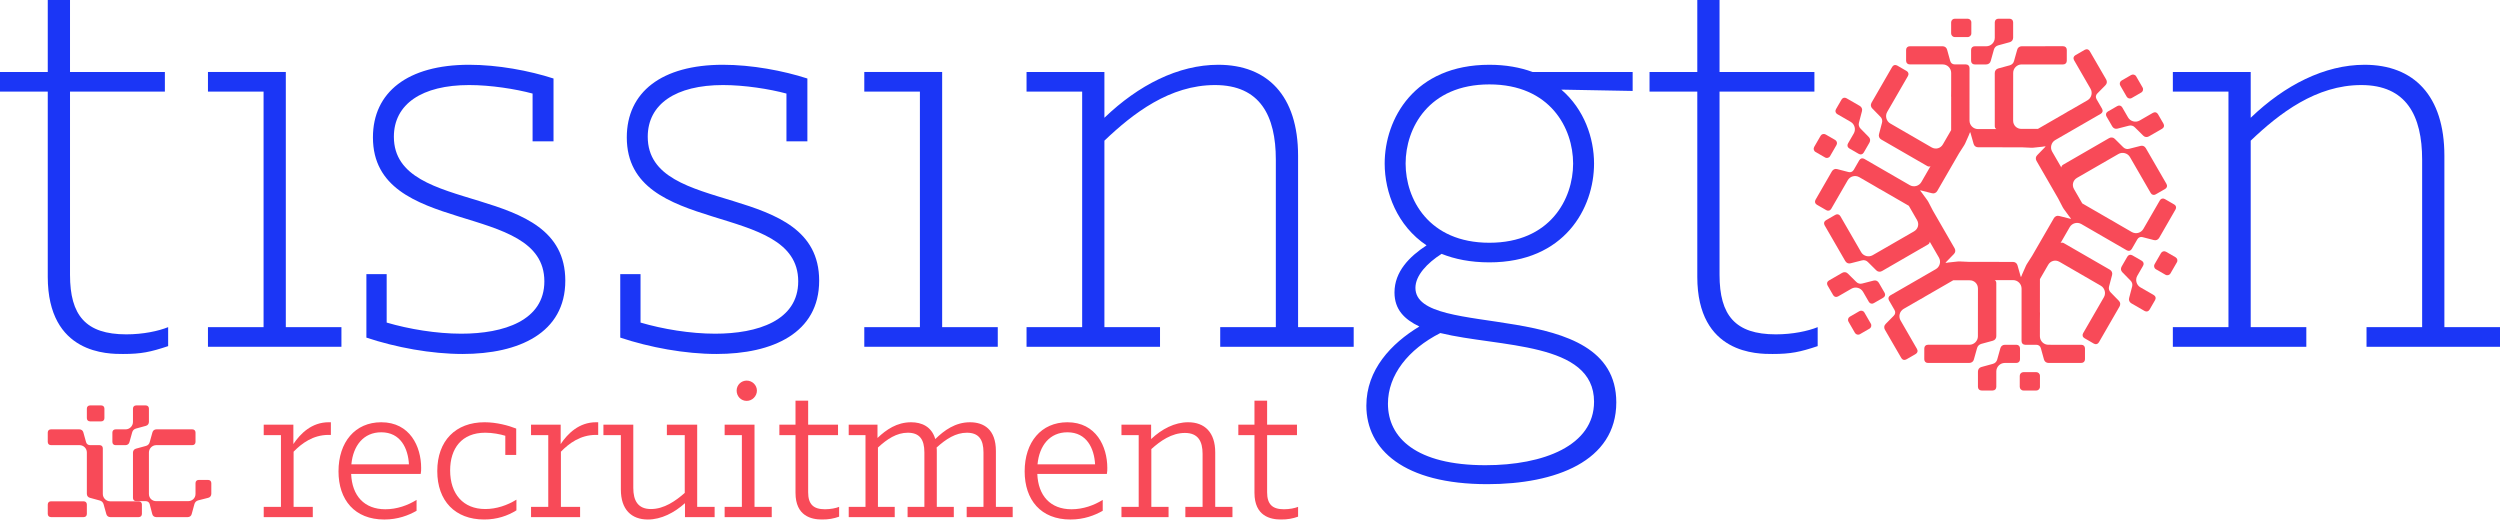
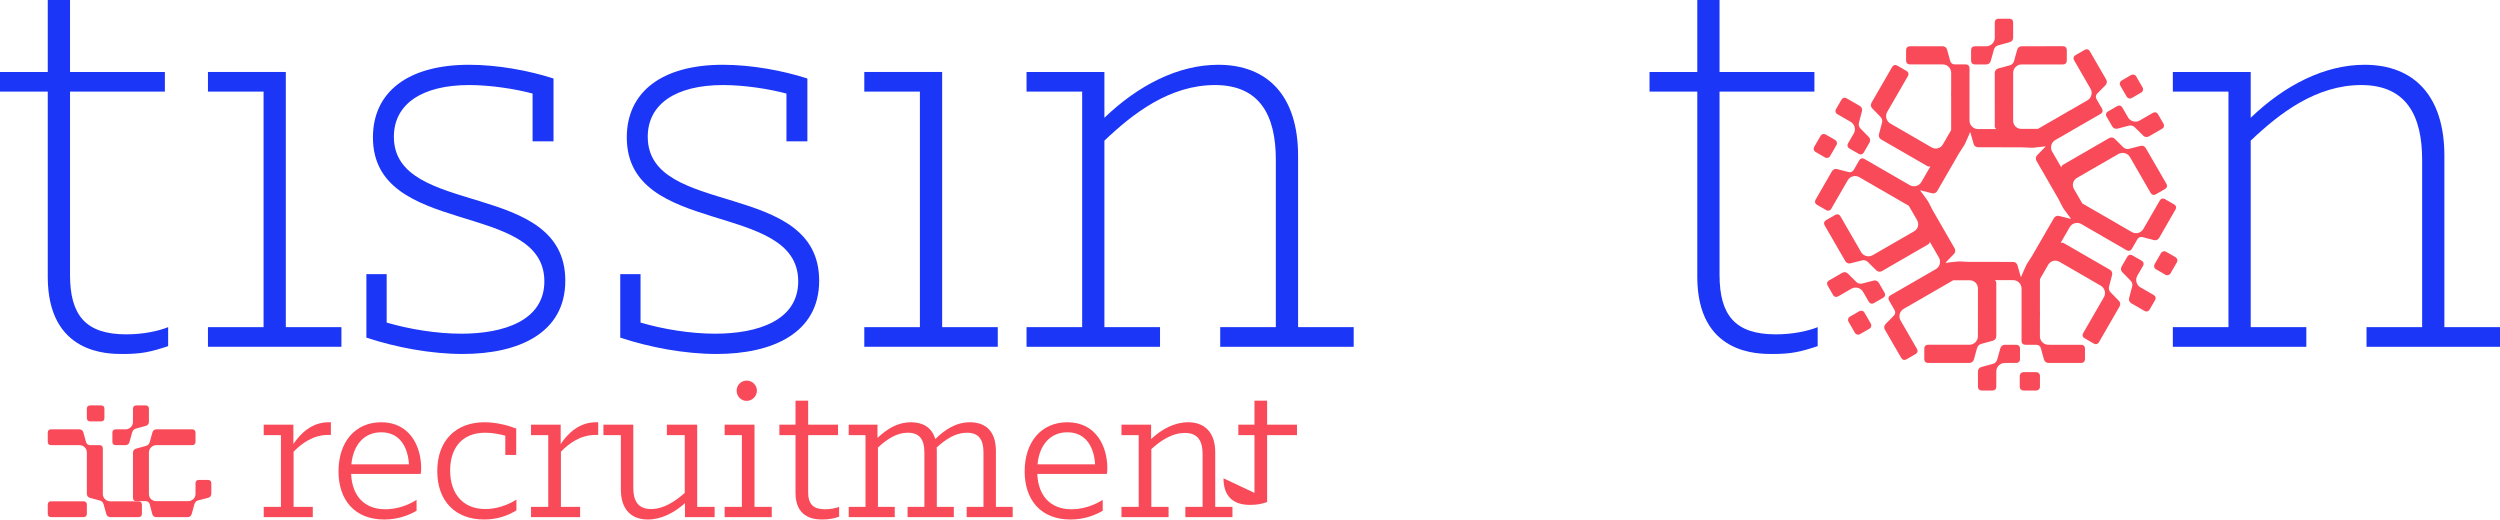
<svg xmlns="http://www.w3.org/2000/svg" id="Livello_1" data-name="Livello 1" viewBox="0 0 4730.08 982.93">
  <defs>
    <style>
      .cls-1 {
        fill: #f84a58;
      }

      .cls-2 {
        fill: #1b36f6;
      }
    </style>
  </defs>
  <path class="cls-1" d="M150.15,812.34c3.62,0,6.64,2.11,7.55,5.73l5.13,18.42c.9,3.62,3.92,5.74,7.55,5.74h18.11c3.62,0,6.04,2.41,6.04,6.04v86.34c0,7.55,6.34,13.89,13.89,13.89h54.04c3.62,0,6.04,2.41,6.04,6.04v17.81c0,3.62-2.41,6.04-6.04,6.04h-53.74c-3.62,0-6.64-2.11-7.55-5.74l-5.13-18.41c-.91-3.62-3.62-6.34-7.25-7.25l-18.72-5.13c-3.62-.9-5.74-3.92-5.74-7.55v-78.2c0-7.85-6.34-13.89-13.89-13.89h-54.04c-3.62,0-6.04-2.41-6.04-6.04v-17.81c0-3.62,2.42-6.04,6.04-6.04h53.74ZM158.3,948.5c3.62,0,6.04,2.41,6.04,6.04v17.81c0,3.62-2.41,6.04-6.04,6.04h-61.89c-3.62,0-6.04-2.41-6.04-6.04v-17.81c0-3.62,2.42-6.04,6.04-6.04h61.89ZM164.34,791.21v-18.11c0-3.62,2.41-6.04,6.04-6.04h21.14c3.62,0,6.04,2.41,6.04,6.04v18.11c0,3.62-2.42,6.04-6.04,6.04h-21.14c-3.62,0-6.04-2.41-6.04-6.04Z" />
  <path class="cls-1" d="M275.73,767.06c3.62,0,6.04,2.41,6.04,6.04v25.06c0,3.62-2.11,6.64-5.73,7.55l-18.72,5.13c-3.62.9-6.34,3.62-7.24,7.24l-5.13,18.42c-.91,3.62-3.93,5.74-7.55,5.74h-18.72c-3.62,0-6.04-2.41-6.04-6.04v-17.81c0-3.62,2.42-6.04,6.04-6.04h19.02c7.55,0,13.89-6.34,13.89-13.89v-25.36c0-3.62,2.41-6.04,6.04-6.04h18.11ZM283.28,953.93c-.9-3.62-3.92-5.74-7.55-5.74h-18.11c-3.62,0-6.04-2.41-6.04-6.04v-85.74c0-3.62,2.11-6.64,5.73-7.55l18.72-5.13c3.62-.9,6.34-3.62,7.24-7.25l5.13-18.42c.9-3.62,3.93-5.73,7.55-5.73h67.93c3.62,0,6.04,2.41,6.04,6.04v17.81c0,3.62-2.41,6.04-6.04,6.04h-68.23c-7.55,0-13.89,6.34-13.89,13.89v78.5c0,7.85,6.04,13.58,13.59,13.58h60.68c7.55,0,13.89-5.73,13.89-13.58v-20.53c0-3.62,2.41-6.04,6.04-6.04h17.81c3.62,0,6.04,2.42,6.04,6.04v20.23c0,3.62-2.11,6.64-5.74,7.55l-19.02,4.83c-3.62.91-6.34,3.62-7.25,7.25l-5.13,18.72c-.9,3.62-3.92,5.74-7.55,5.74h-59.47c-3.62,0-6.64-2.11-7.55-5.74l-4.83-18.72Z" />
  <path class="cls-1" d="M498.96,959h32.6v-135.74h-32.6v-19.8h56.11v36.72c13.2-19.81,34.65-41.26,66.84-41.26h4.13v23.93h-4.54c-29.29,0-50.75,16.09-66.01,31.77v104.38h36.31v19.39h-92.83v-19.39Z" />
  <path class="cls-1" d="M640.46,891.75c0-55.29,31.35-92.83,80.86-92.83,54.46,0,75.5,46.21,75.5,86.23,0,3.3,0,7.84-.83,11.55h-131.61c1.65,41.26,24.76,66.84,64.77,66.84,21.87,0,42.5-7.43,59-17.74v20.63c-15.27,8.66-35.48,16.5-61.06,16.5-56.11,0-86.64-37.13-86.64-91.18ZM664.81,878.55h108.92c-1.65-30.12-15.68-60.65-52.4-60.65-33.42,0-53.22,25.17-56.52,60.65Z" />
  <path class="cls-1" d="M827.33,891.34c0-57.35,34.66-92.42,89.53-92.42,22.69,0,45.38,6.19,59.82,11.96v49.92h-20.63v-36.31c-9.49-2.89-23.93-5.78-37.96-5.78-44.56,0-66.42,29.7-66.42,71.38,0,44.56,24.75,73.03,66.42,73.03,21.04,0,41.67-7.01,59-17.74v20.21c-16.5,10.31-36.72,17.33-61.06,17.33-54.87,0-88.7-35.07-88.7-91.59Z" />
  <path class="cls-1" d="M1004.72,959h32.6v-135.74h-32.6v-19.8h56.11v36.72c13.2-19.81,34.65-41.26,66.84-41.26h4.13v23.93h-4.54c-29.29,0-50.75,16.09-66.01,31.77v104.38h36.31v19.39h-92.83v-19.39Z" />
  <path class="cls-1" d="M1174.69,926.41v-103.15h-33.01v-19.8h56.52v119.65c0,23.93,8.66,40.02,33.42,40.02s46.62-15.27,63.95-30.53v-109.33h-33.83v-19.8h57.35v155.54h33.01v19.39h-56.11v-26.4c-20.21,18.15-44.97,30.94-70.14,30.94-31.35,0-51.16-18.98-51.16-56.52Z" />
  <path class="cls-1" d="M1371.05,959h32.6v-135.74h-32.6v-19.8h56.52v155.54h32.59v19.39h-89.12v-19.39ZM1412.72,720.12c10.73,0,19.39,8.66,19.39,18.98s-8.66,19.39-19.39,19.39-18.98-8.66-18.98-19.39,8.66-18.98,18.98-18.98Z" />
  <path class="cls-1" d="M1505.12,932.59v-109.33h-30.53v-19.8h30.53v-45.38h23.93v45.38h56.52v19.8h-56.52v108.1c0,22.69,9.9,32.18,31.77,32.18,10.73,0,20.63-2.06,26.82-4.54v18.56c-10.73,3.71-19.39,5.36-32.59,5.36-19.39,0-49.92-6.19-49.92-50.33Z" />
  <path class="cls-1" d="M1605.77,959h31.77v-135.74h-31.77v-19.8h54.46v25.17c16.5-15.68,36.72-29.7,63.54-29.7,19.81,0,38.78,7.84,45.8,31.77,16.92-16.5,37.96-31.77,65.6-31.77,25.99,0,49.1,13.2,49.1,54.46v105.62h31.77v19.39h-87.05v-19.39h31.77v-103.15c0-24.34-9.08-37.13-31.36-37.13-21.04,0-39.2,11.55-57.35,28.05.41,2.48.41,4.95.41,7.84v104.38h32.18v19.39h-87.46v-19.39h31.77v-103.15c0-24.34-9.08-37.13-31.35-37.13-21.04,0-39.2,11.96-56.52,28.05v112.22h31.77v19.39h-87.05v-19.39Z" />
  <path class="cls-1" d="M1938.69,891.75c0-55.29,31.35-92.83,80.86-92.83,54.46,0,75.5,46.21,75.5,86.23,0,3.3,0,7.84-.83,11.55h-131.61c1.65,41.26,24.76,66.84,64.77,66.84,21.87,0,42.5-7.43,59-17.74v20.63c-15.27,8.66-35.48,16.5-61.06,16.5-56.11,0-86.64-37.13-86.64-91.18ZM1963.03,878.55h108.92c-1.65-30.12-15.68-60.65-52.4-60.65-33.42,0-53.22,25.17-56.52,60.65Z" />
  <path class="cls-1" d="M2121.84,959h32.6v-135.74h-32.6v-19.8h56.11v27.23c20.21-18.98,44.56-31.77,70.14-31.77,31.36,0,51.16,19.39,51.16,56.93v103.15h32.6v19.39h-89.12v-19.39h32.59v-100.26c0-23.52-8.25-39.61-33.42-39.61s-46.62,15.27-63.54,30.53v109.33h32.59v19.39h-89.12v-19.39Z" />
-   <path class="cls-1" d="M2373.49,932.59v-109.33h-30.53v-19.8h30.53v-45.38h23.93v45.38h56.52v19.8h-56.52v108.1c0,22.69,9.9,32.18,31.77,32.18,10.73,0,20.63-2.06,26.82-4.54v18.56c-10.73,3.71-19.39,5.36-32.59,5.36-19.39,0-49.92-6.19-49.92-50.33Z" />
+   <path class="cls-1" d="M2373.49,932.59v-109.33h-30.53v-19.8h30.53v-45.38h23.93v45.38h56.52v19.8h-56.52v108.1v18.56c-10.73,3.71-19.39,5.36-32.59,5.36-19.39,0-49.92-6.19-49.92-50.33Z" />
  <path class="cls-2" d="M90.37,523.66V173.31H0v-37.14h90.37V0h42.09v136.17h179.5v37.14h-179.5v346.63c0,76.75,29.71,112.66,106.46,112.66,32.19,0,60.66-6.19,79.23-13.62v35.9c-33.42,11.14-50.76,14.86-85.42,14.86-27.23,0-142.36,1.23-142.36-146.08Z" />
  <polygon class="cls-2" points="393.46 618.98 498.68 618.98 498.68 173.31 393.46 173.31 393.46 136.17 540.77 136.17 540.77 618.98 646 618.98 646 656.11 393.46 656.11 393.46 618.98" />
  <path class="cls-2" d="M693.22,638.78v-120.08h38.37v91.61c42.1,12.38,94.08,21.04,141.13,21.04,80.46,0,157.22-24.76,157.22-99.04,0-153.51-324.34-82.94-324.34-272.35,0-85.42,65.61-137.41,181.98-137.41,54.47,0,113.89,11.14,159.69,25.99v118.84h-39.61v-90.37c-32.19-8.67-79.23-16.1-120.08-16.1-89.13,0-142.37,35.9-142.37,97.8,0,153.51,324.34,80.46,324.34,272.35,0,99.04-87.89,138.65-194.36,138.65-59.42,0-126.26-12.38-181.98-30.95Z" />
  <path class="cls-2" d="M1173.53,638.78v-120.08h38.38v91.61c42.08,12.38,94.08,21.04,141.12,21.04,80.47,0,157.22-24.76,157.22-99.04,0-153.51-324.34-82.94-324.34-272.35,0-85.42,65.61-137.41,181.98-137.41,54.47,0,113.89,11.14,159.7,25.99v118.84h-39.61v-90.37c-32.19-8.67-79.23-16.1-120.08-16.1-89.13,0-142.36,35.9-142.36,97.8,0,153.51,324.34,80.46,324.34,272.35,0,99.04-87.9,138.65-194.36,138.65-59.42,0-126.28-12.38-181.98-30.95Z" />
  <polygon class="cls-2" points="1635.27 618.98 1740.49 618.98 1740.49 173.31 1635.27 173.31 1635.27 136.17 1782.58 136.17 1782.58 618.98 1887.81 618.98 1887.81 656.11 1635.27 656.11 1635.27 618.98" />
  <path class="cls-2" d="M1942.25,618.98h105.23V173.31h-105.23v-37.14h147.32v86.66c64.37-61.9,139.89-100.27,215.4-100.27,92.84,0,151.03,58.18,151.03,172.07v324.34h105.22v37.14h-252.54v-37.14h105.23v-316.92c0-82.94-29.71-141.13-115.13-141.13s-154.74,53.24-209.21,105.23v352.81h105.22v37.14h-252.54v-37.14Z" />
-   <path class="cls-2" d="M2585.19,767.53c0-68.08,47.04-117.6,100.27-149.79-28.47-13.62-47.04-32.19-47.04-64.37,0-39.61,28.47-68.09,60.66-89.13-55.7-37.14-79.23-100.28-79.23-154.75,0-84.18,55.7-186.93,198.07-186.93,30.95,0,58.19,4.95,81.7,13.61h189.41v35.9l-134.94-2.48c43.33,37.14,61.9,91.61,61.9,139.89,0,84.18-55.7,186.93-198.07,186.93-35.9,0-65.61-6.19-90.37-16.1-27.24,17.33-49.52,40.86-49.52,64.37,0,100.28,380.05,13.62,380.05,216.64,0,111.42-115.13,154.74-243.88,154.74-158.46,0-229.02-65.61-229.02-148.55ZM3016,760.1c0-113.89-179.5-102.75-290.92-129.98-60.66,30.95-99.04,79.23-99.04,133.7,0,64.37,53.24,116.37,184.46,116.37,110.18,0,205.5-37.14,205.5-120.08ZM2659.47,309.49c0,66.85,43.33,149.8,158.46,149.8s158.46-82.95,158.46-149.8-43.33-149.79-158.46-149.79-158.46,82.94-158.46,149.79Z" />
  <path class="cls-2" d="M3211.33,523.66V173.31h-90.37v-37.14h90.37V0h42.09v136.17h179.5v37.14h-179.5v346.63c0,76.75,29.71,112.66,106.46,112.66,32.19,0,60.66-6.19,79.23-13.62v35.9c-33.42,11.14-50.76,14.86-85.42,14.86-27.23,0-142.36,1.23-142.36-146.08Z" />
  <path class="cls-2" d="M4111.11,618.98h105.22V173.31h-105.22v-37.14h147.31v86.66c64.37-61.9,139.89-100.27,215.4-100.27,92.85,0,151.03,58.18,151.03,172.07v324.34h105.23v37.14h-252.54v-37.14h105.22v-316.92c0-82.94-29.71-141.13-115.13-141.13s-154.75,53.24-209.22,105.23v352.81h105.23v37.14h-252.54v-37.14Z" />
  <path class="cls-1" d="M4085.49,480.7h24.33c3.84,0,6.95,3.11,6.95,6.95v20.85c0,3.84-3.11,6.95-6.95,6.95h-24.33c-3.84,0-6.95-3.11-6.95-6.95v-20.85c0-3.84,3.11-6.95,6.95-6.95Z" transform="translate(1617.47 3797.71) rotate(-60)" />
  <g>
    <path class="cls-1" d="M3828.38,704.1h24.33c3.84,0,6.95,3.11,6.95,6.95v20.85c0,3.84-3.11,6.95-6.95,6.95h-24.33c-3.84,0-6.95-3.11-6.95-6.95v-20.85c0-3.84,3.11-6.95,6.95-6.95Z" />
    <path class="cls-1" d="M3821.93,659.27c0-4.17-2.78-6.95-6.95-6.95h-21.55c-4.17,0-7.64,2.43-8.69,6.6l-5.91,21.2c-1.04,4.17-4.17,7.3-8.34,8.34l-21.55,5.91c-4.17,1.04-6.6,4.52-6.6,8.69v28.84c0,4.17,2.78,6.95,6.95,6.95h20.85c4.17,0,6.95-2.78,6.95-6.95v-29.19c0-8.69,7.3-15.99,15.99-15.99h21.89c4.17,0,6.95-2.78,6.95-6.95v-20.5Z" />
    <path class="cls-1" d="M3508.1,591.41h20.85c3.84,0,6.95,3.11,6.95,6.95v24.33c0,3.84-3.11,6.95-6.95,6.95h-20.85c-3.84,0-6.95-3.11-6.95-6.95v-24.33c0-3.84,3.11-6.95,6.95-6.95Z" transform="translate(166.13 1841.05) rotate(-30)" />
    <path class="cls-1" d="M3565.63,553.8l-10.77-18.66c-2.08-3.61-5.93-5.4-10.06-4.22l-21.31,5.48c-4.13,1.18-8.4.04-11.39-3.05l-15.89-15.71c-2.99-3.09-7.21-3.46-10.82-1.37l-24.98,14.42c-3.61,2.09-4.63,5.88-2.55,9.49l10.43,18.06c2.08,3.61,5.88,4.63,9.5,2.54l25.28-14.6c7.52-4.34,17.49-1.67,21.84,5.85l10.95,18.96c2.09,3.61,5.88,4.63,9.49,2.54l17.76-10.25c3.61-2.09,4.63-5.88,2.54-9.49Z" />
    <path class="cls-1" d="M3441.45,258.79h24.33c3.84,0,6.95,3.11,6.95,6.95v20.85c0,3.84-3.12,6.95-6.95,6.95h-24.33c-3.84,0-6.95-3.11-6.95-6.95v-20.85c0-3.84,3.11-6.95,6.95-6.95Z" transform="translate(1487.63 3128.99) rotate(-60)" />
    <path class="cls-1" d="M3476.31,216l25.28,14.6c7.52,4.34,10.2,14.31,5.85,21.84l-10.95,18.96c-2.09,3.61-1.07,7.41,2.54,9.49l17.76,10.25c3.61,2.09,7.41,1.07,9.49-2.54l10.77-18.66c2.08-3.61,1.72-7.84-1.37-10.82l-15.41-15.72c-3.09-2.99-4.23-7.26-3.05-11.39l5.66-21.61c1.18-4.13-.61-7.98-4.22-10.06l-24.98-14.42c-3.61-2.09-7.41-1.07-9.5,2.54l-10.43,18.06c-2.08,3.61-1.07,7.41,2.55,9.49Z" />
-     <path class="cls-1" d="M3698.55,35.39h24.33c3.84,0,6.95,3.11,6.95,6.95v20.85c0,3.84-3.11,6.95-6.95,6.95h-24.33c-3.84,0-6.95-3.11-6.95-6.95v-20.85c0-3.84,3.11-6.95,6.95-6.95Z" />
    <path class="cls-1" d="M3729.34,114.97c0,4.17,2.78,6.95,6.95,6.95h21.55c4.17,0,7.64-2.43,8.69-6.6l5.91-21.2c1.04-4.17,4.17-7.3,8.34-8.34l21.55-5.91c4.17-1.04,6.6-4.52,6.6-8.69v-28.84c0-4.17-2.78-6.95-6.95-6.95h-20.85c-4.17,0-6.95,2.78-6.95,6.95v29.19c0,8.69-7.3,15.99-15.99,15.99h-21.89c-4.17,0-6.95,2.78-6.95,6.95v20.5Z" />
    <path class="cls-1" d="M4022.31,144.61h20.85c3.84,0,6.95,3.11,6.95,6.95v24.33c0,3.84-3.11,6.95-6.95,6.95h-20.85c-3.84,0-6.95-3.11-6.95-6.95v-24.33c0-3.84,3.11-6.95,6.95-6.95Z" transform="translate(458.41 2038.29) rotate(-30)" />
    <path class="cls-1" d="M3985.63,220.45l10.77,18.66c2.08,3.61,5.93,5.4,10.06,4.22l21.31-5.48c4.13-1.18,8.4-.04,11.39,3.05l15.89,15.71c2.99,3.09,7.21,3.46,10.82,1.37l24.98-14.42c3.61-2.09,4.63-5.88,2.55-9.49l-10.43-18.06c-2.08-3.61-5.88-4.63-9.5-2.54l-25.28,14.6c-7.52,4.34-17.49,1.67-21.84-5.85l-10.95-18.96c-2.09-3.61-5.88-4.63-9.49-2.54l-17.76,10.25c-3.61,2.09-4.63,5.88-2.54,9.49Z" />
    <path class="cls-1" d="M4074.95,558.24l-25.28-14.6c-7.52-4.34-10.2-14.31-5.85-21.84l10.95-18.96c2.09-3.61,1.07-7.41-2.54-9.49l-17.76-10.25c-3.61-2.09-7.41-1.07-9.49,2.54l-10.77,18.66c-2.08,3.61-1.72,7.84,1.37,10.82l15.41,15.72c3.09,2.99,4.23,7.26,3.05,11.39l-5.66,21.61c-1.18,4.13.61,7.98,4.22,10.06l24.98,14.42c3.61,2.09,7.41,1.07,9.5-2.54l10.43-18.06c2.08-3.61,1.07-7.41-2.55-9.49Z" />
    <path class="cls-1" d="M4113.71,386.89l-17.8-10.28c-3.63-2.07-7.39-1-9.46,2.63l-31.14,53.89c-4.32,7.52-13.97,10.34-21.87,5.89l-28.08-16.23-10.85-6.42-.13.07-54.67-31.6-15.56-26.97c-4.4-7.54-2.13-16.86,5.69-21.39l78.28-45.11c7.5-4.35,17.48-1.7,21.78,5.77l39.29,68.05c2.11,3.61,5.93,4.65,9.53,2.54l17.77-10.22c3.61-2.11,4.62-5.87,2.54-9.53l-39.09-67.65c-2.17-3.64-5.96-5.47-10.13-4.26l-21.3,5.43c-4.12,1.24-8.39,0-11.36-3.01l-15.87-15.75c-3.02-3.04-7.35-3.44-10.87-1.35l-86.75,50.13c-2.29,1.21-3.45,3.22-3.58,5.32l-17.35-29.99c-4.37-7.59-1.7-17.48,5.8-21.83l86.14-49.69c3.61-2.11,4.62-5.87,2.54-9.53l-10.43-18.03c-2.14-3.69-1.74-7.88,1.35-10.87l15.4-15.64c3.1-2.99,3.47-7.26,1.41-10.84l-31.01-53.57c-2.03-3.63-5.89-4.71-9.47-2.65l-17.8,10.27c-3.61,2.11-4.57,5.9-2.45,9.51l31.1,53.92c4.35,7.5,1.97,17.27-5.83,21.89l-27.81,16.04-11.27,6.35v.15l-54.69,31.54h-31.14c-8.73.04-15.67-6.59-15.68-15.63l.08-90.35c-.02-8.67,7.27-15.99,15.89-15.97h78.58c4.18-.03,6.99-2.81,6.96-6.99l.03-20.5c-.03-4.18-2.77-6.94-6.99-6.96l-78.13.03c-4.24.06-7.72,2.43-8.75,6.65l-5.95,21.16c-.98,4.19-4.2,7.27-8.29,8.33l-21.57,5.87c-4.15,1.09-6.66,4.64-6.61,8.73l.03,100.2c-.1,2.59,1.06,4.6,2.82,5.75l-34.64.03c-8.76,0-15.99-7.27-16-15.94l.04-99.44c-.03-4.18-2.77-6.94-6.99-6.96h-20.83c-4.27.02-7.7-2.41-8.73-6.59l-5.85-21.15c-1.04-4.18-4.55-6.63-8.68-6.64l-61.9.07c-4.16-.06-7.02,2.75-7.03,6.88v20.55c.02,4.18,2.83,6.9,7.01,6.88l62.24.03c8.67-.02,15.94,6.93,16.04,15.99l-.02,32.16-.14,12.88.13.08-.03,63.14-15.58,26.96c-4.32,7.58-13.54,10.28-21.37,5.76l-78.2-45.24c-7.52-4.32-10.21-14.29-5.89-21.74l39.29-68.05c2.07-3.63,1.07-7.46-2.57-9.53l-17.73-10.28c-3.63-2.07-7.39-1.07-9.52,2.57l-39.04,67.68c-2.07,3.7-1.75,7.9,1.38,10.9l15.35,15.73c3.13,2.95,4.2,7.27,3.07,11.34l-5.7,21.62c-1.13,4.14.69,8.08,4.26,10.09l86.79,50.07c2.19,1.38,4.51,1.38,6.39.44l-17.3,30.02c-4.39,7.58-14.29,10.21-21.81,5.89l-86.1-49.76c-3.63-2.07-7.39-1.07-9.52,2.57l-10.4,18.05c-2.13,3.7-5.95,5.45-10.09,4.26l-21.24-5.51c-4.14-1.19-8.02.63-10.09,4.2l-30.89,53.64c-2.13,3.57-1.13,7.46,2.44,9.53l17.8,10.28c3.63,2.07,7.39,1,9.46-2.63l31.14-53.89c4.32-7.52,13.97-10.34,21.87-5.89l27.5,15.89,11.43,6.76.13-.08,54.65,31.59,15.56,26.98c4.4,7.54,2.13,16.86-5.69,21.39l-78.28,45.11c-7.5,4.35-17.48,1.7-21.78-5.77l-39.29-68.05c-2.11-3.61-5.93-4.65-9.53-2.54l-17.77,10.22c-3.61,2.11-4.62,5.87-2.54,9.53l39.09,67.65c2.17,3.64,5.96,5.47,10.13,4.26l21.3-5.43c4.12-1.24,8.39,0,11.36,3.01l15.87,15.75c3.02,3.04,7.35,3.44,10.87,1.35l86.75-50.13c2.29-1.21,3.45-3.22,3.58-5.32l17.35,29.99c4.37,7.59,1.7,17.48-5.8,21.83l-86.14,49.69c-3.61,2.11-4.62,5.87-2.54,9.53l10.43,18.03c2.14,3.69,1.74,7.88-1.35,10.87l-15.4,15.64c-3.1,2.99-3.47,7.26-1.41,10.84l31.01,53.57c2.03,3.63,5.89,4.71,9.47,2.65l17.8-10.27c3.61-2.11,4.57-5.9,2.45-9.51l-31.1-53.92c-4.35-7.5-1.97-17.27,5.83-21.89l28.36-16.36,10.72-6.04v-.14s54.7-31.55,54.7-31.55h31.13c8.73-.04,15.67,6.59,15.68,15.63l-.08,90.35c.02,8.67-7.27,15.99-15.89,15.97h-78.58c-4.18.03-6.99,2.81-6.96,6.99l-.03,20.5c.03,4.18,2.77,6.94,6.99,6.96l78.13-.03c4.24-.06,7.72-2.43,8.75-6.65l5.95-21.16c.98-4.19,4.2-7.27,8.29-8.33l21.57-5.87c4.15-1.09,6.66-4.64,6.61-8.73l-.03-100.2c.1-2.59-1.06-4.6-2.82-5.75l34.64-.03c8.76,0,15.99,7.27,16,15.94l-.04,99.44c.03,4.18,2.77,6.94,6.99,6.96h20.83c4.27-.02,7.7,2.41,8.73,6.59l5.85,21.15c1.04,4.18,4.55,6.63,8.68,6.64l61.9-.07c4.16.06,7.02-2.75,7.03-6.88v-20.55c-.02-4.18-2.83-6.9-7.01-6.88l-62.24-.03c-8.67.02-15.94-6.93-16.04-15.99l.02-32.16.14-12.88-.13-.08.03-63.14,15.58-26.96c4.32-7.58,13.54-10.28,21.37-5.76l78.2,45.24c7.52,4.32,10.21,14.29,5.89,21.74l-39.29,68.05c-2.07,3.63-1.07,7.46,2.57,9.52l17.73,10.28c3.63,2.07,7.39,1.07,9.52-2.57l39.04-67.68c2.07-3.7,1.75-7.9-1.38-10.9l-15.35-15.73c-3.13-2.95-4.2-7.27-3.07-11.34l5.7-21.62c1.13-4.14-.69-8.08-4.26-10.09l-86.79-50.07c-2.19-1.38-4.51-1.38-6.39-.44l17.3-30.02c4.39-7.58,14.29-10.21,21.81-5.89l86.1,49.76c3.63,2.07,7.39,1.07,9.52-2.57l10.4-18.05c2.13-3.7,5.95-5.45,10.09-4.26l21.24,5.51c4.14,1.19,8.02-.63,10.09-4.2l30.89-53.64c2.13-3.57,1.13-7.46-2.44-9.53ZM3917.39,414.02l-21.31-5.39c-4.14-1.19-7.96.63-10.09,4.2l-41.11,71.12-10.06,15.74c-.62.97-1.17,2-1.64,3.05l-5.27,11.89c-.54,1.05-1.05,2.24-1.51,3.41l-.76,1.71v.26c-1.14,2.97-1.97,5.14-2.43,3.31l-5.99-21.15c-1.04-4.18-4.52-6.58-8.68-6.64l-82.15-.04-18.66-.84c-1.16-.05-2.31-.02-3.46.11l-13.13,1.4c-1.05.06-2.18.19-3.28.35l-2.09.22-.25.14c-3.13.5-5.41.86-4.06-.45l15.32-15.76c3.1-2.99,3.44-7.21,1.41-10.84l-41.04-71.16-8.6-16.58c-.53-1.03-1.14-2.01-1.82-2.95l-7.63-10.47c-.65-1.02-1.46-2.09-2.27-3.11l-1.06-1.46-.21-.13c-2.01-2.47-3.48-4.28-1.66-3.76l21.31,5.39c4.14,1.19,7.96-.63,10.09-4.2l41.11-71.12,10.06-15.74c.62-.97,1.17-2,1.64-3.05l5.28-11.91c.53-1.04,1.03-2.21,1.49-3.37l.77-1.74v-.26c1.14-2.97,1.97-5.14,2.43-3.31l5.99,21.15c1.04,4.18,4.52,6.58,8.68,6.64l82.15.04,18.66.84c1.16.05,2.31.02,3.46-.11l12.95-1.38c1.17-.06,2.44-.21,3.68-.39l1.88-.2.22-.13c3.14-.5,5.43-.87,4.08.44l-15.32,15.76c-3.1,2.99-3.44,7.21-1.41,10.84l41.04,71.16,8.6,16.58c.53,1.03,1.14,2.01,1.82,2.95l7.7,10.57c.62.95,1.36,1.94,2.11,2.89l1.15,1.58.23.13c2,2.46,3.46,4.26,1.65,3.75Z" />
  </g>
</svg>